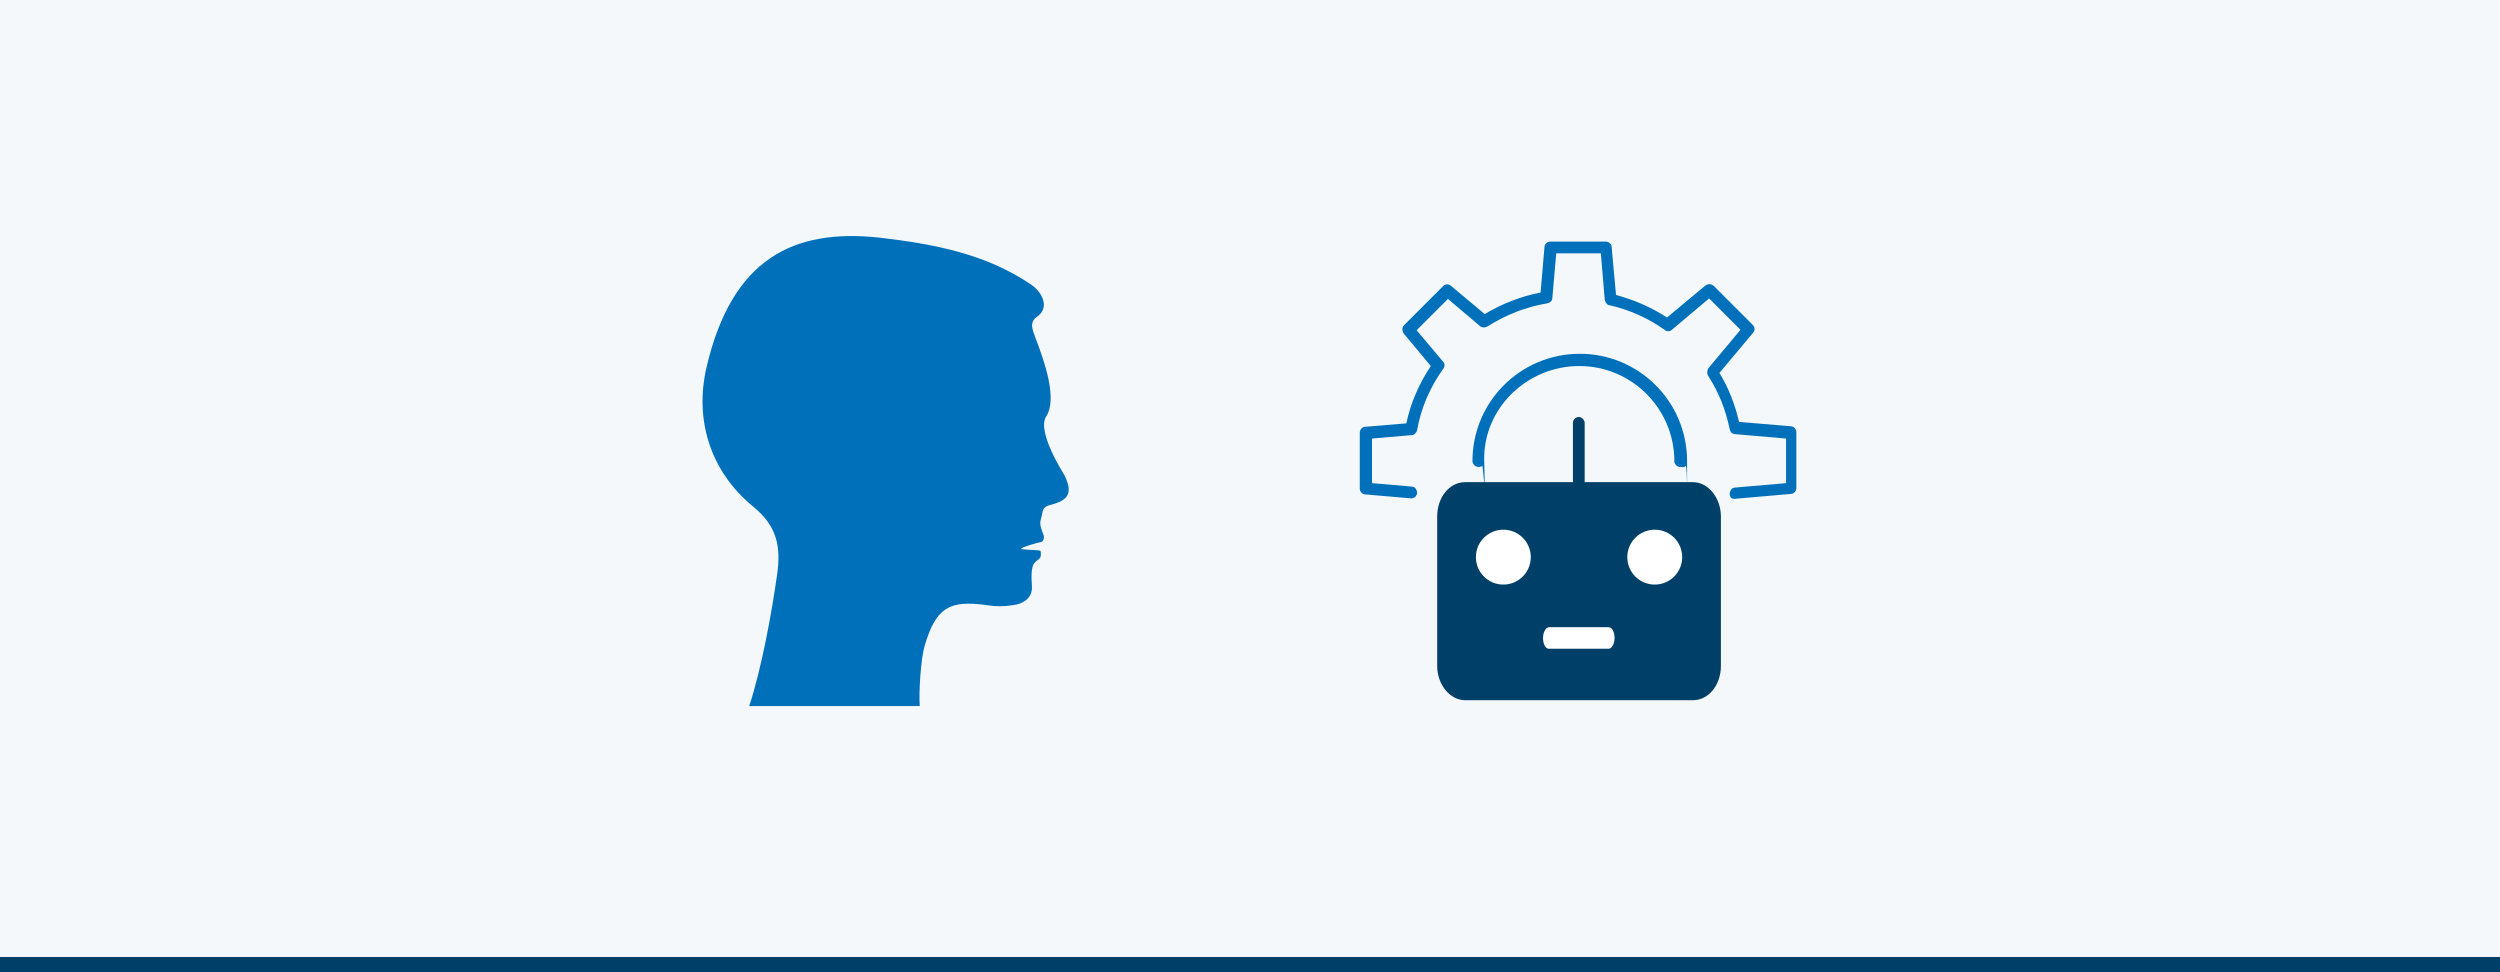
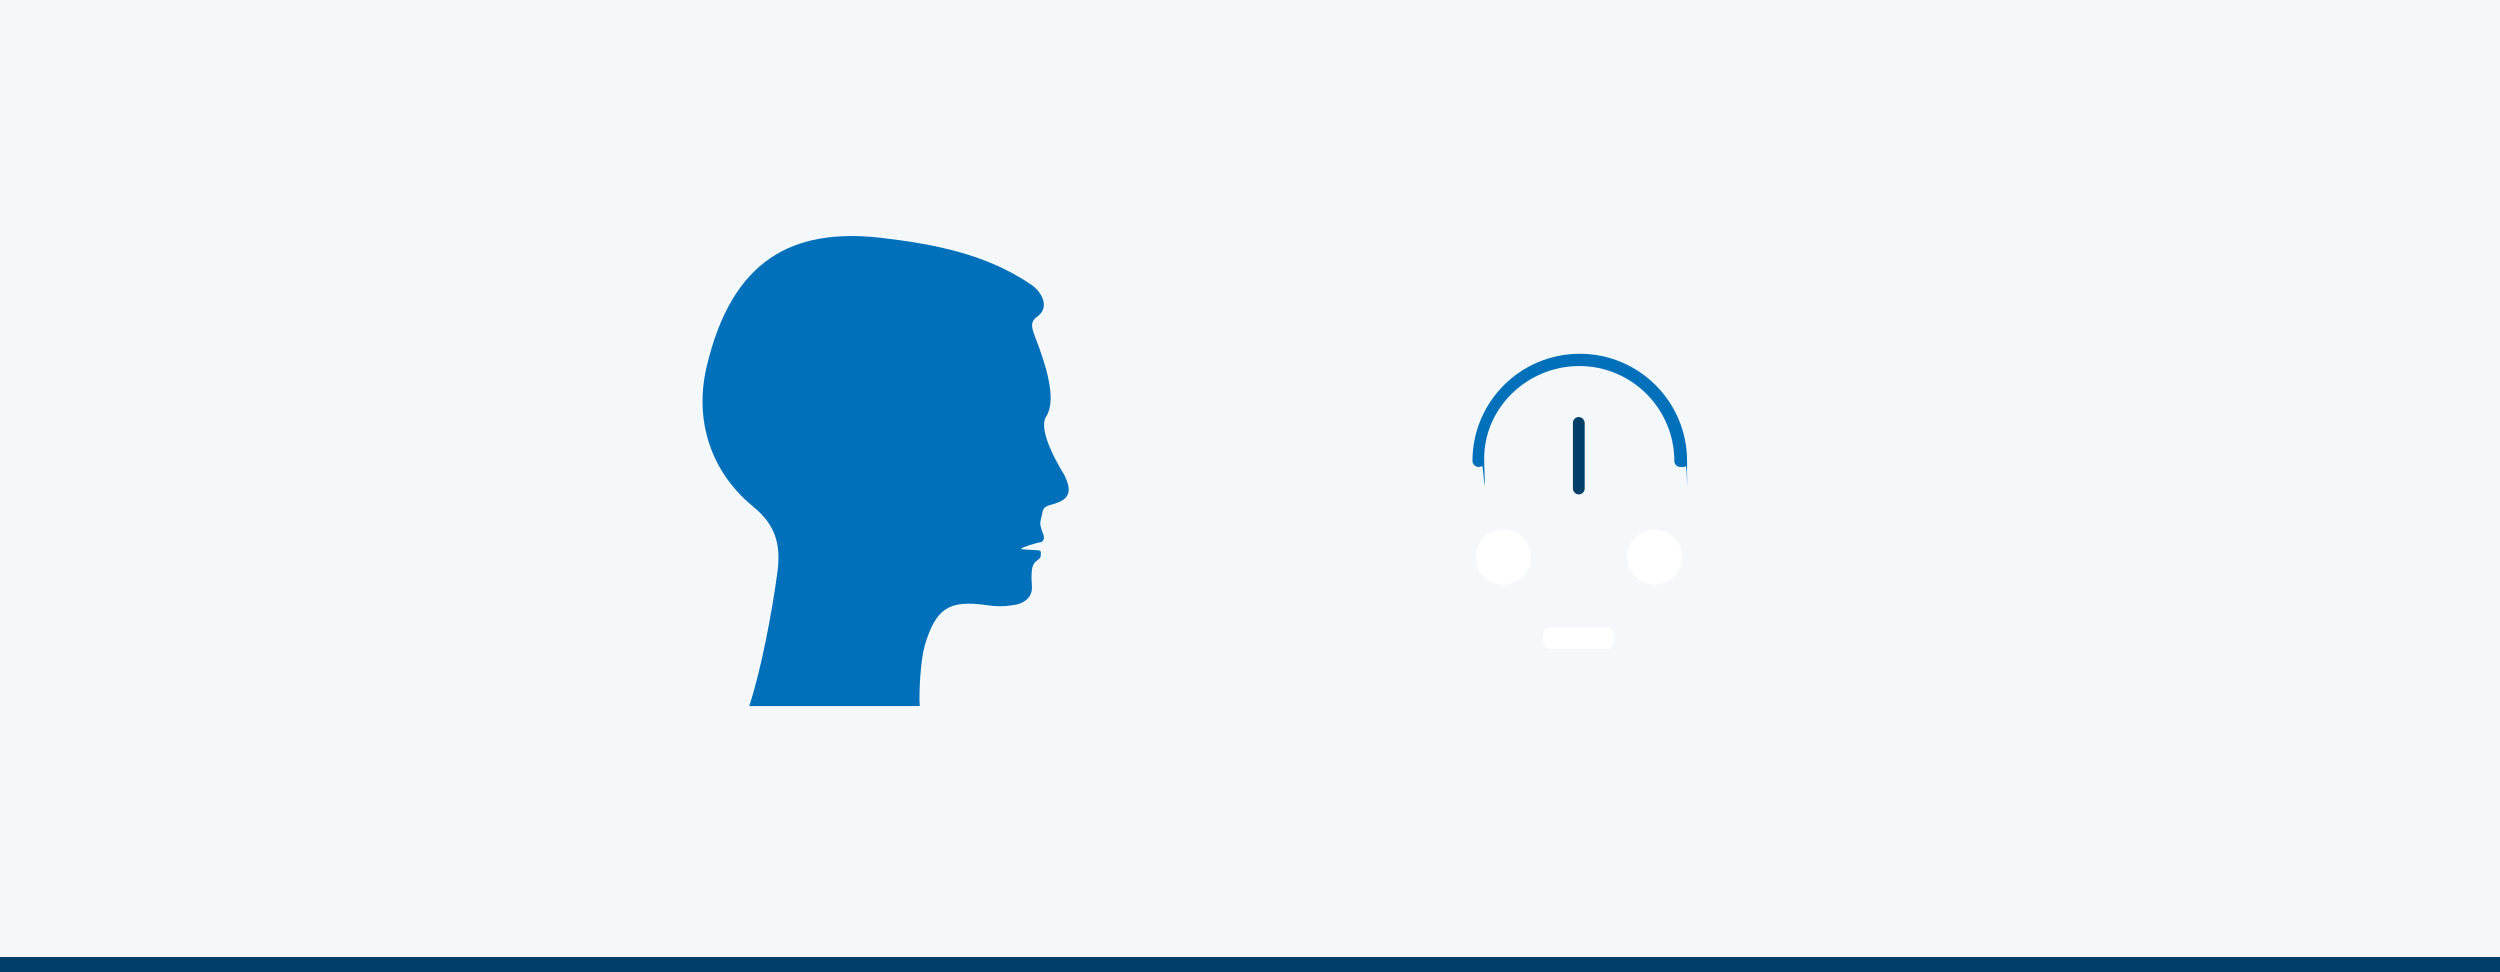
<svg xmlns="http://www.w3.org/2000/svg" id="Ebene_1" version="1.1" viewBox="0 0 510.2 198.4">
  <rect y="0" width="510.2" height="198.4" fill="#f4f8fb" />
  <rect y="195.3" width="510.2" height="3.1" fill="#004068" />
  <g>
    <g>
-       <path d="M353.9,101.8c-.6,0-.9-.4-.9-1s.4-1.3,1.1-1.3l10.4-.9v-9.1l-10.4-.9c-.6,0-1-.5-1.1-1-.8-3.9-2.2-7.5-4.4-10.9-.3-.5-.2-1,0-1.5l6.6-7.9-6.4-6.4-7.6,6.4c-.4.4-1.1.4-1.5,0-3.4-2.4-7.2-4.1-11.2-5-.5,0-.9-.6-1-1.1l-.8-9.5h-9.1l-.8,9.1c0,.6-.5,1-1,1.1-4.3.7-8.4,2.3-12.2,4.7-.5.3-1.1.3-1.5,0l-6.6-5.6-6.4,6.4,5.4,6.4c.4.4.4,1.1,0,1.5-2.7,3.8-4.5,8-5.3,12.5-.1.5-.6,1-1.1,1l-8.1.7v9.1l8.1.7c.7,0,1.1.7,1.1,1.3s-.7,1.2-1.3,1.1l-9.3-.8c-.6,0-1.1-.6-1.1-1.2v-11.4c0-.6.5-1.2,1.1-1.2l8.4-.7c.9-4.2,2.6-8.1,5-11.7l-5.5-6.6c-.4-.5-.4-1.2,0-1.7l8-8c.5-.5,1.2-.5,1.7,0l6.8,5.7c3.5-2.1,7.3-3.6,11.4-4.4l.8-9.3c0-.6.6-1.1,1.2-1.1h11.3c.6,0,1.2.5,1.2,1.1l.9,9.8c3.7,1,7.2,2.5,10.4,4.6l7.8-6.5c.5-.4,1.2-.4,1.7,0l8,8c.5.5.5,1.2,0,1.7l-6.8,8.1c1.9,3.1,3.2,6.5,4,10l10.6.9c.6,0,1.1.6,1.1,1.2v11.4c0,.6-.5,1.2-1.1,1.2l-11.5,1h-.1Z" fill="#0070ba" />
      <path d="M342.9,95.3c-.7,0-1.2-.6-1.2-1.2,0-10.7-8.7-19.4-19.4-19.4s-19.7,8.7-19.4,19.4-.2.9-.4,1c-.4.2-.6.2-.8.2-.6,0-1.2-.6-1.2-1.2,0-12.1,9.8-21.9,21.9-21.9s21.9,9.8,21.9,21.9.1.6-.3,1-.7.2-.9.2h-.2,0Z" fill="#0070ba" />
    </g>
    <g>
-       <path d="M345.5,142.9h-46.5c-3.1,0-5.7-3.2-5.7-7v-30.5c0-3.9,2.5-7,5.7-7h46.5c3.1,0,5.7,3.2,5.7,7v30.5c0,3.9-2.5,7-5.7,7Z" fill="#004068" />
      <g>
        <path d="M337.7,119.3c-3.1,0-5.6-2.5-5.6-5.6s2.5-5.6,5.6-5.6,5.6,2.5,5.6,5.6-2.5,5.6-5.6,5.6Z" fill="#fff" />
        <path d="M306.8,119.3c-3.1,0-5.6-2.5-5.6-5.6s2.5-5.6,5.6-5.6,5.6,2.5,5.6,5.6-2.5,5.6-5.6,5.6Z" fill="#fff" />
      </g>
-       <path d="M328.3,132.4h-12.2c-.7,0-1.2-1-1.2-2.2s.6-2.2,1.2-2.2h12.2c.7,0,1.2,1,1.2,2.2s-.6,2.2-1.2,2.2Z" fill="#fff" />
+       <path d="M328.3,132.4h-12.2c-.7,0-1.2-1-1.2-2.2s.6-2.2,1.2-2.2h12.2c.7,0,1.2,1,1.2,2.2s-.6,2.2-1.2,2.2" fill="#fff" />
      <path d="M322.2,100.9c-.7,0-1.2-.6-1.2-1.2v-13.4c0-.7.6-1.2,1.2-1.2s1.2.6,1.2,1.2v13.4c0,.7-.6,1.2-1.2,1.2Z" fill="#004068" />
    </g>
  </g>
  <path d="M213.5,85c2.3-3.5-.2-10.9-2.2-16.1-.5-1.5-1.4-3.1.4-4.3,2.5-1.8,1.1-4.8-1.1-6.4-9.3-6.4-20-8.4-31.1-9.7-17.5-1.9-30.1,4.2-35.3,26.4-2.5,10.7.7,21.2,9.4,28.4,5,4,5.8,8.3,5,13.9-1.1,7.9-3.2,19.3-5.7,26.9h34.8c-.2-2.9.2-9.5,1-12.3,2.3-7.7,4.9-9.4,12.7-8.3,1.8.3,3.5.3,5.3,0,2.1-.2,4-1.5,3.9-3.7-.4-5.5.7-4.8,1.7-6,0,0,.3-.9,0-1.4-.5-.2-4-.2-3.9-.4,0-.3,3.4-1.3,4.1-1.4.2,0,.7-.5.5-1.3-1.1-3-.7-2.3-.2-5,.3-1.2,1.7-1.2,2.7-1.6,3.4-1.1,2.9-3.3,1.7-5.8,0,0-5.7-8.8-3.7-11.9h0Z" fill="#0070ba" />
</svg>